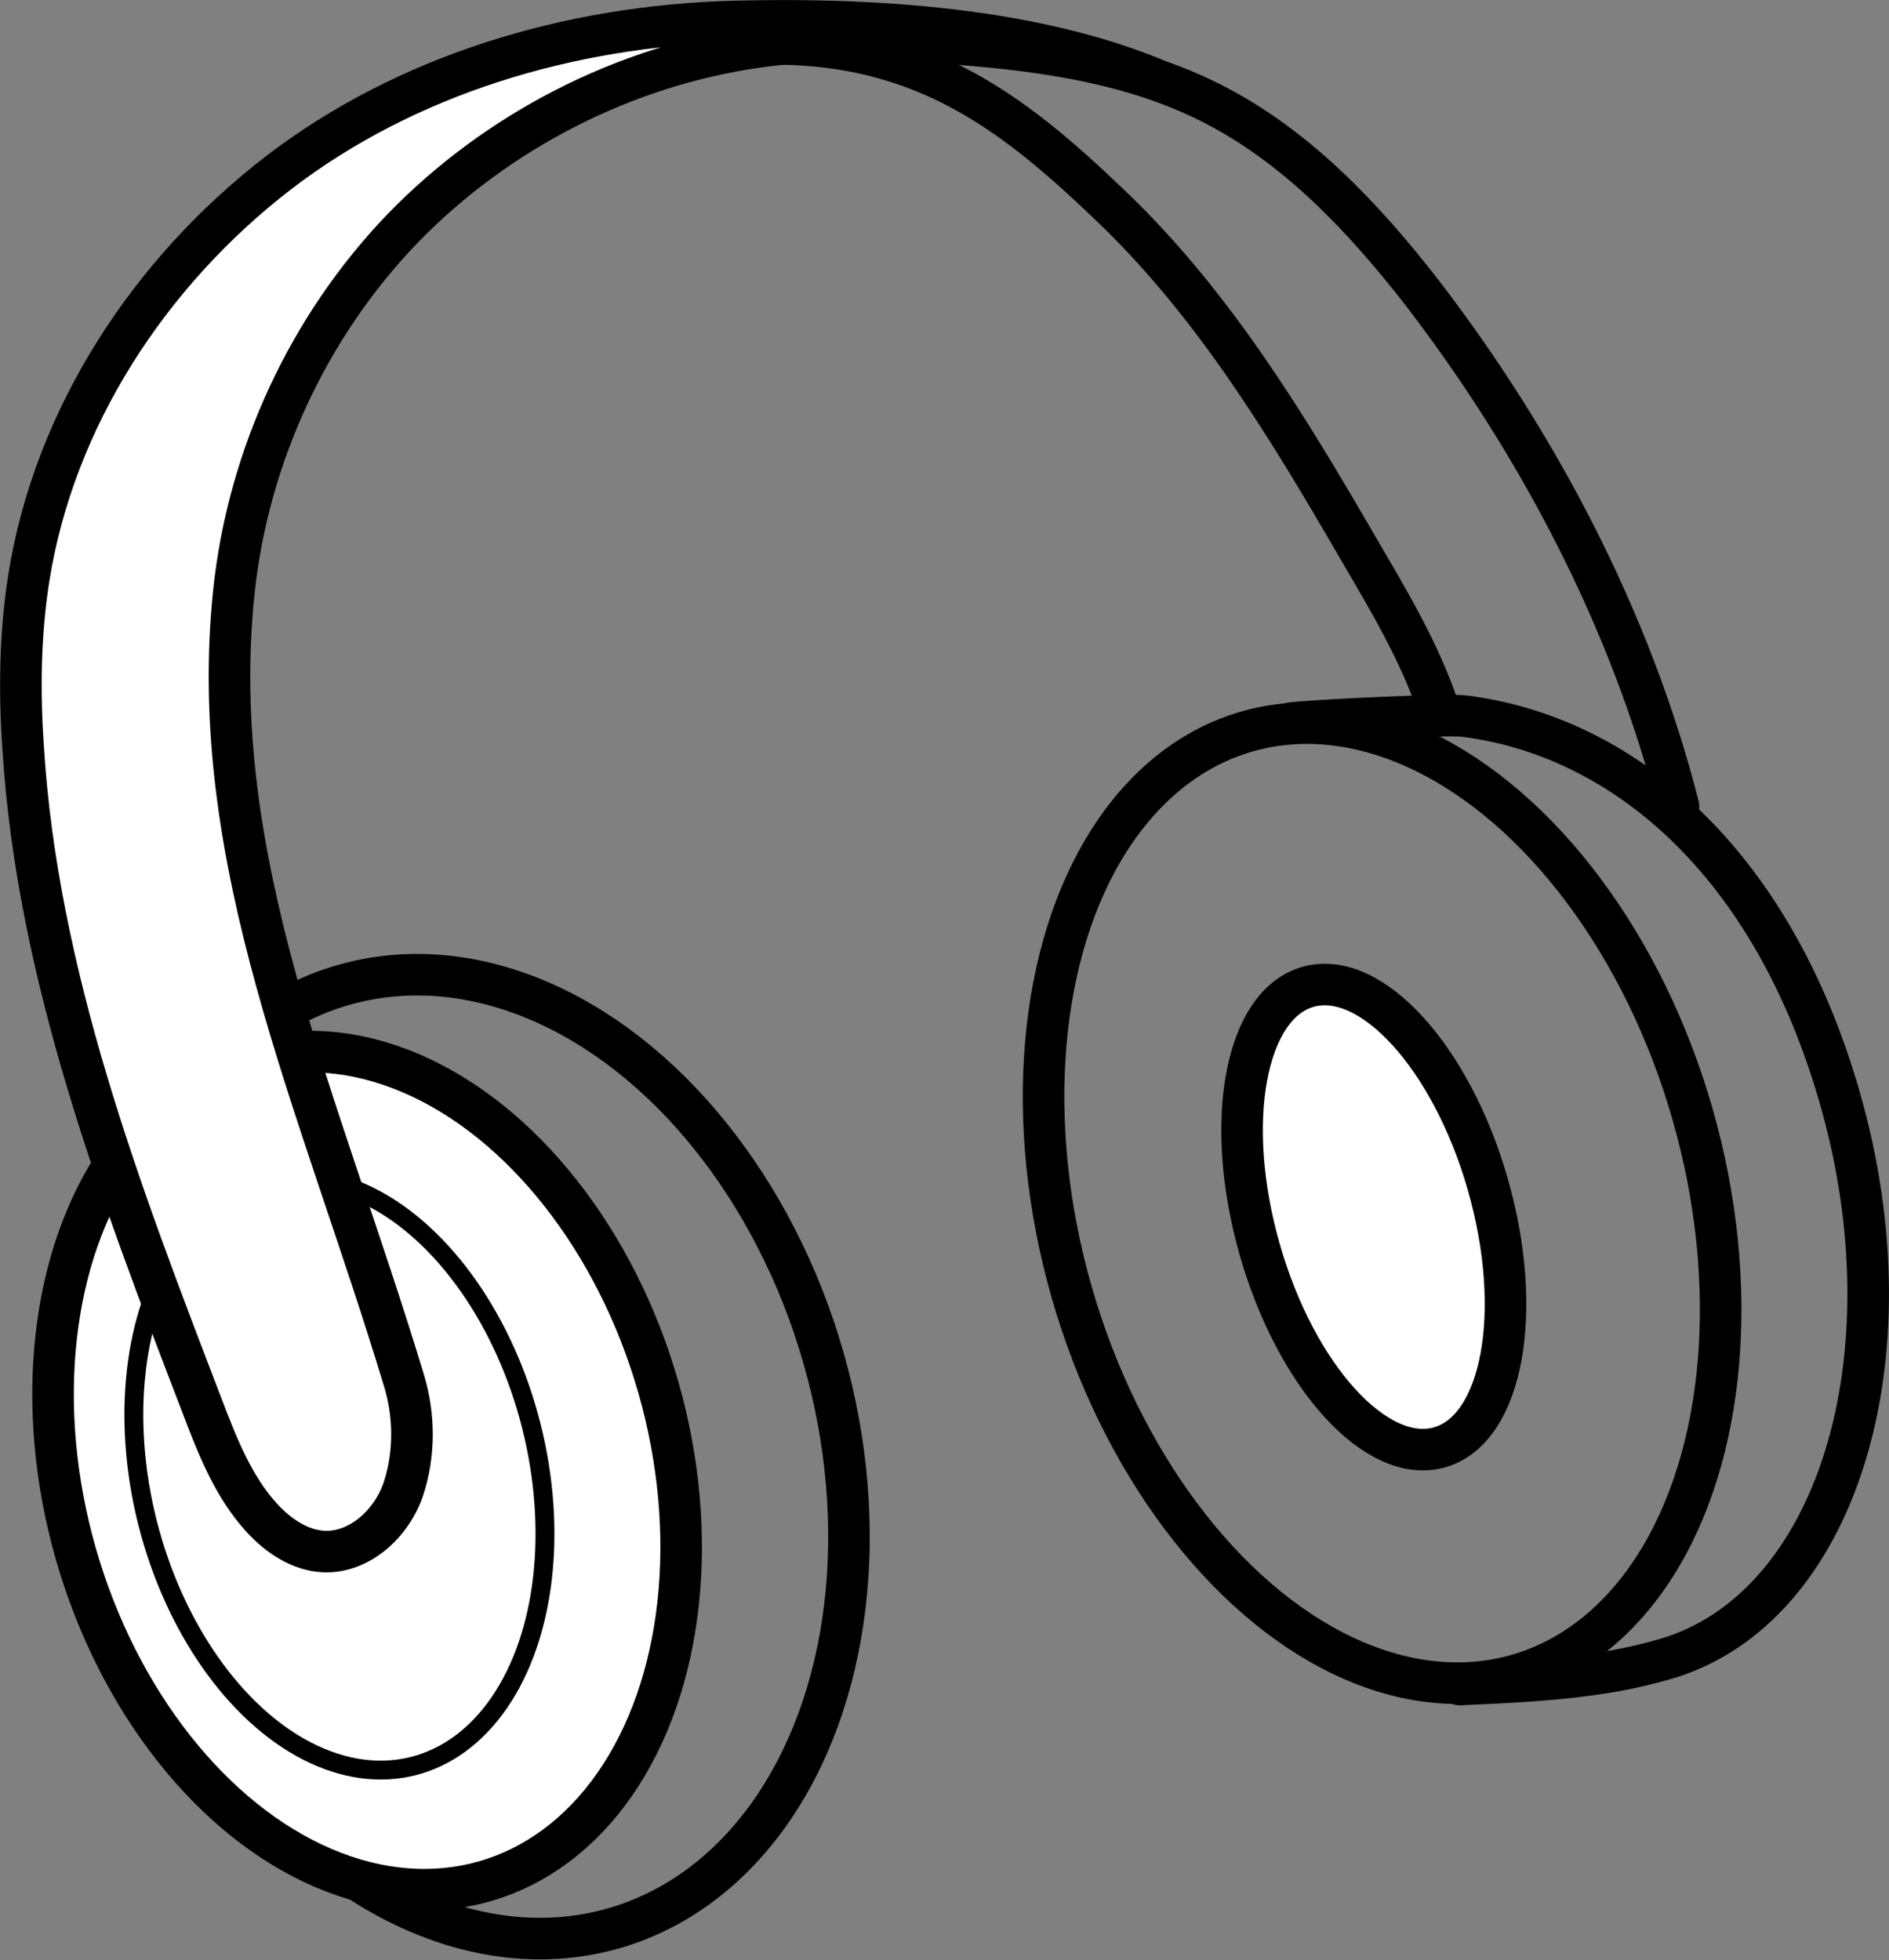
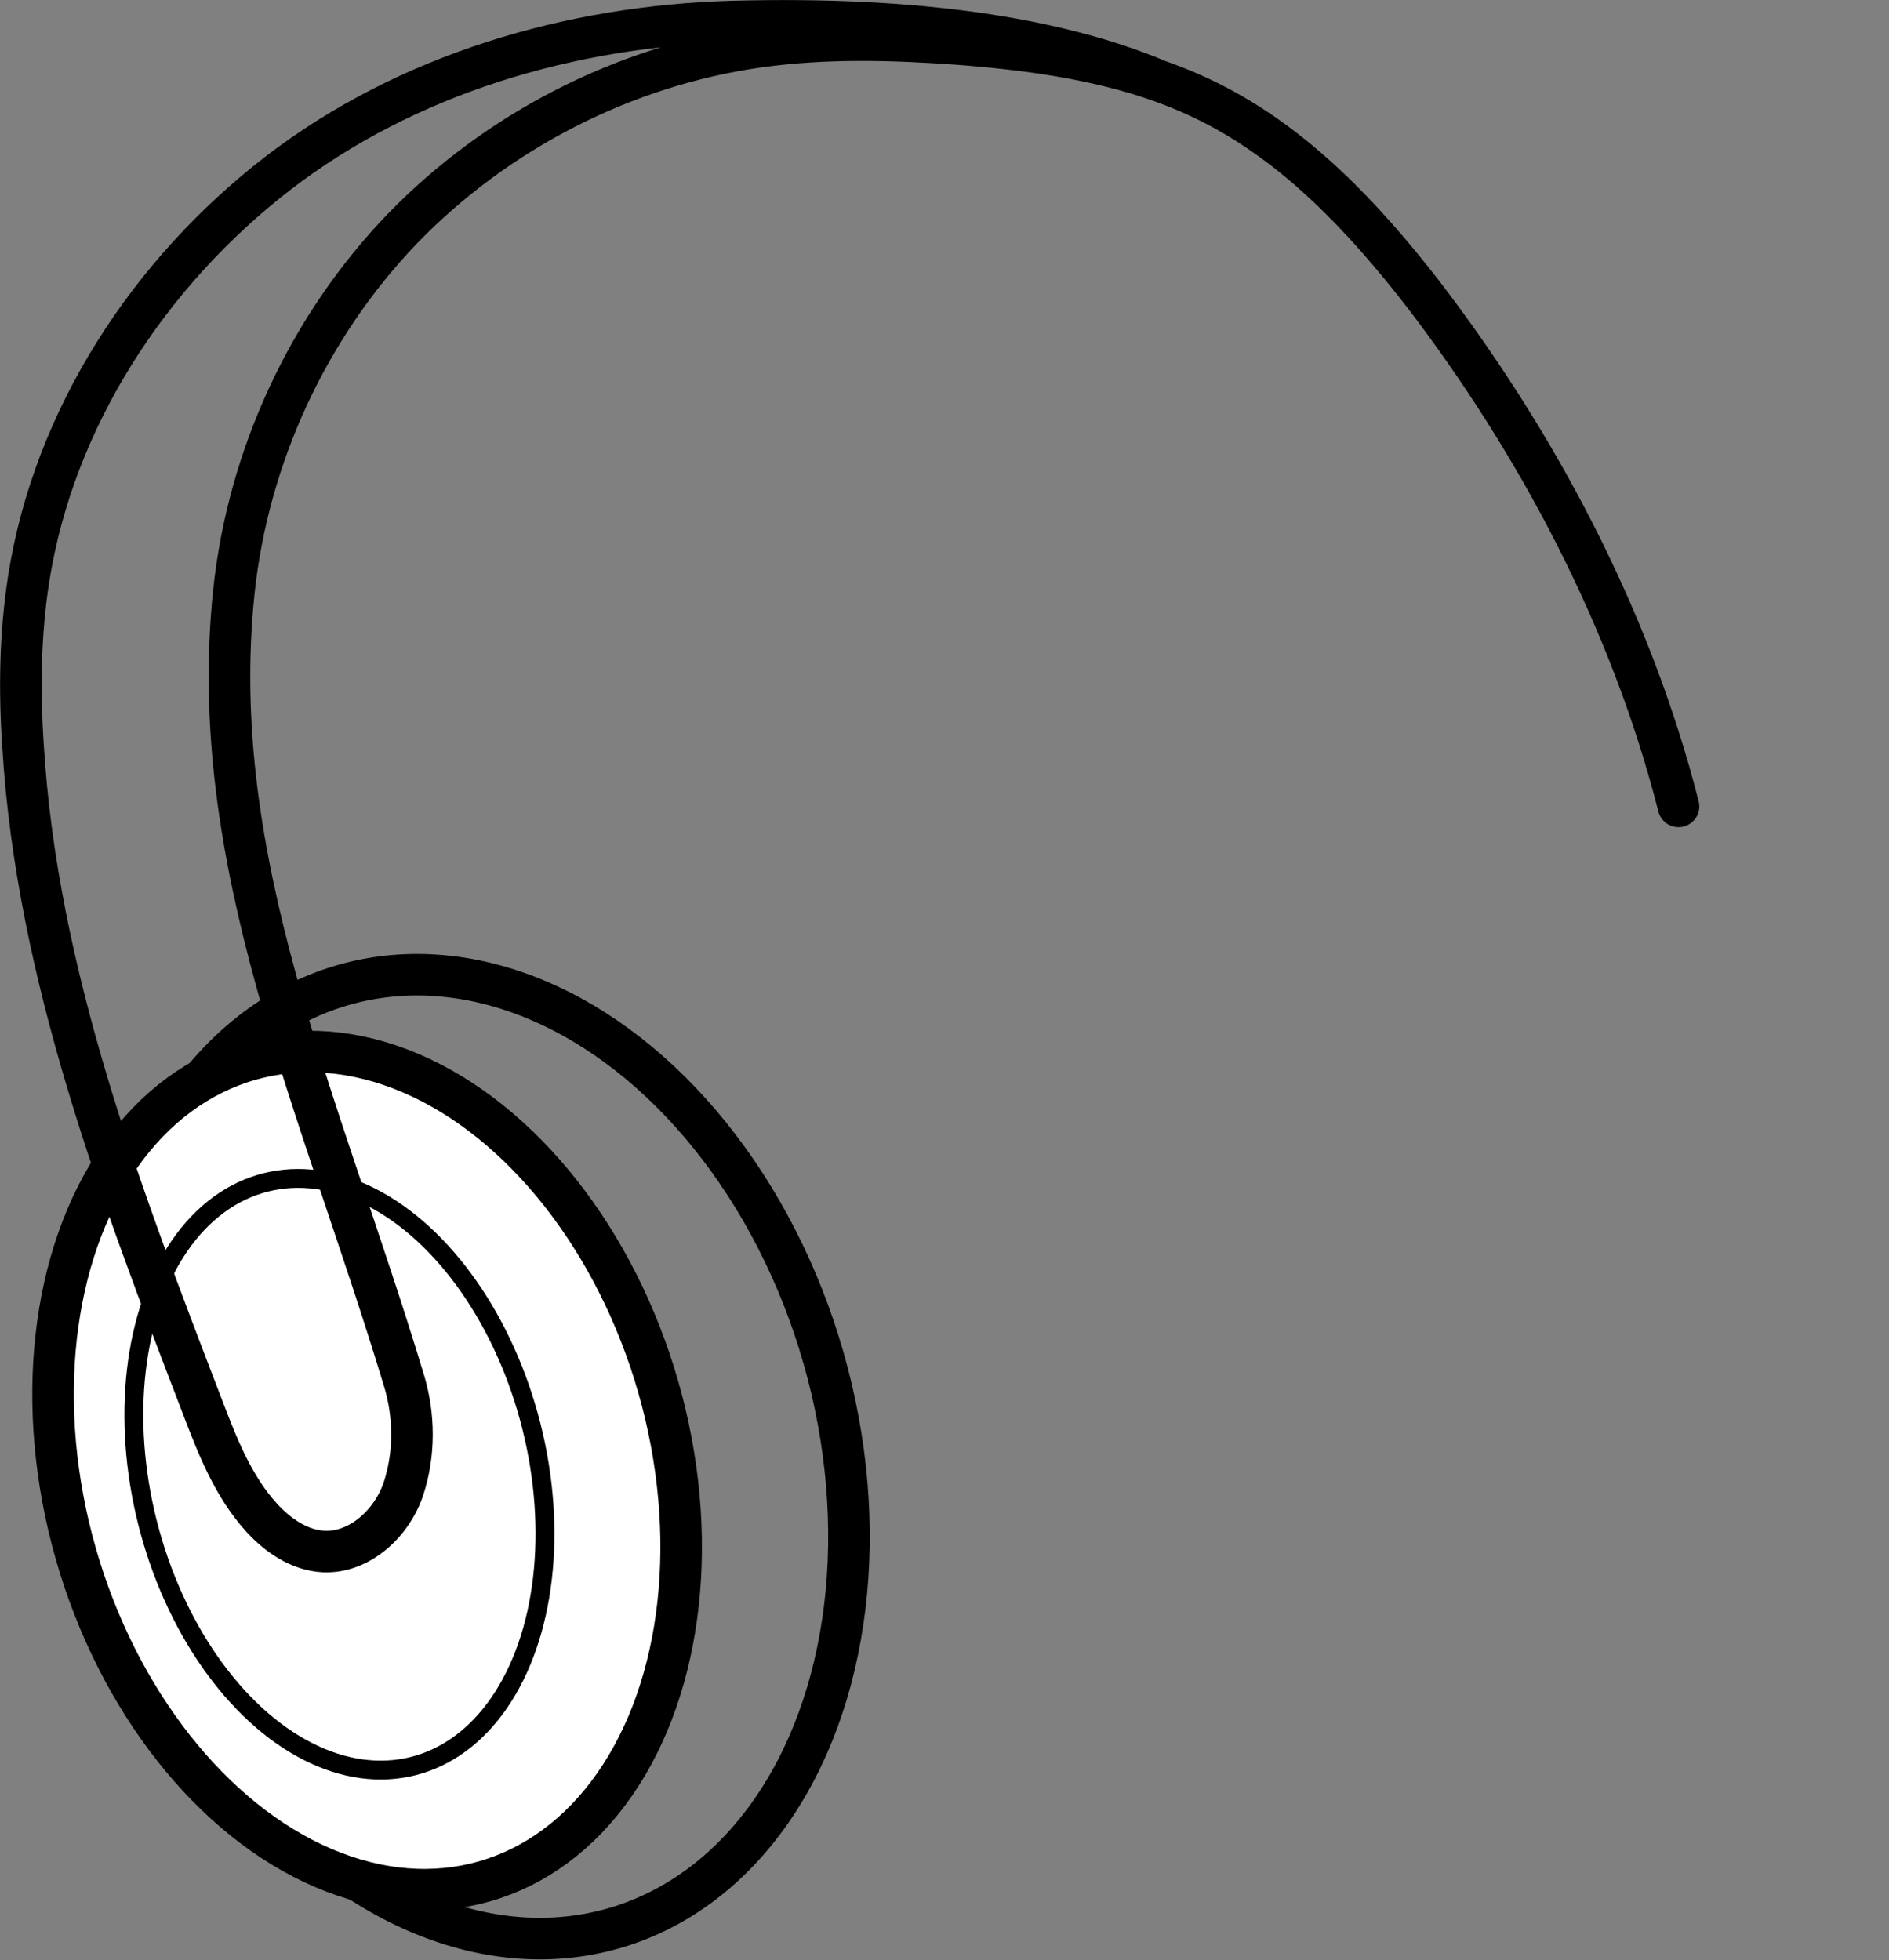
<svg xmlns="http://www.w3.org/2000/svg" version="1.1" id="Layer_1" x="0px" y="0px" viewBox="0 0 499.9 518.7" style="enable-background:new 0 0 499.9 518.7;" xml:space="preserve">
  <rect x="0" y="0" width="499.9" height="518.7" fill="#808080" stroke="none" />
  <style type="text/css">
	.st0{fill:none;stroke:#000000;stroke-width:11;stroke-linecap:round;stroke-linejoin:round;stroke-miterlimit:10;}
	.st1{fill:#FFFFFF;}
	.st2{fill:none;stroke:#000000;stroke-width:5;stroke-linecap:round;stroke-linejoin:round;stroke-miterlimit:10;}
	.st3{display:none;fill:#B19F96;}
	.st4{fill:none;stroke:#000000;stroke-width:11;stroke-linecap:round;stroke-linejoin:round;stroke-miterlimit:10;}
	.st5{fill:#FFFFFF;stroke:#000000;stroke-width:11;stroke-linecap:round;stroke-linejoin:round;stroke-miterlimit:10;}
</style>
  <g>
    <g>
      <ellipse id="XMLID_00000110448848805800555930000007255181810449035418_" transform="matrix(0.961 -0.275 0.275 0.961 -101.259 49.8)" class="st0" cx="126.8" cy="385.6" rx="95" ry="129.9" />
    </g>
  </g>
  <g>
    <g>
      <ellipse id="XMLID_00000026856874155076953340000012115779067324616891_" transform="matrix(0.961 -0.275 0.275 0.961 -103.413 41.825)" class="st1" cx="97.3" cy="389.3" rx="80.2" ry="113.1" />
    </g>
  </g>
  <ellipse transform="matrix(0.961 -0.275 0.275 0.961 -103.413 41.825)" class="st0" cx="97.3" cy="389.3" rx="80.2" ry="113.1" />
  <ellipse transform="matrix(0.969 -0.245 0.245 0.969 -93.012 33.998)" class="st2" cx="90" cy="390.3" rx="52.4" ry="79.7" />
  <g>
    <g>
-       <path id="XMLID_00000112604888049465020810000008042317638791187603_" class="st1" d="M137.3,33.6C95.2,53.4,47.3,137.4,65,211.4    c10.1,67.2,61.7,180.2,28.8,195.8C61,422.8,37.1,321.6,24.6,295.7s-36.1-132.5,3.7-203.8C63.8,28,177.4,0.1,198.2,4.3    C229.4,10.7,179.4,13.7,137.3,33.6z" />
-     </g>
+       </g>
  </g>
  <path class="st3" d="M298.9,179.1c5.3-17.4,43.5-107.5,75.7-147.4c36.9-45.6,86.3-56.9,99.9-58.9c13.6-2,35.9-7.3,16.3,11.5  c-19.6,18.8-53.4,40.9-77.1,76.3c-22.2,33.4-42,66.4-49,90C359.1,169.1,298.9,179.1,298.9,179.1z" />
  <path class="st4" d="M306,21.1c-26.5-11-63.3-16.7-112.1-15.4c-43,1.2-86.2,13.9-120.3,40.1C39.5,72.1,14.3,110.6,7.6,153.1  c-2.3,14.7-2.5,29.6-1.5,44.4C9.8,258,31.8,315.6,53.5,372.1c4,10.5,8.2,21.3,15.8,29.6c4.3,4.7,10,8.6,16.4,8.9  c9.6,0.4,18.1-7.6,21.1-16.7c3-9.2,2.9-19.4,0.1-28.6c-22.4-74-52.5-137.5-45-208.8c3.8-35.8,19.7-70.1,44.6-96  c25-25.8,58.7-43.1,94.2-48.1c17.7-2.5,35.7-2,53.5-0.7c22.7,1.8,45.7,5.2,66,15.4c22.8,11.4,40.8,30.6,56.4,50.7  c30,39.2,54.9,85.7,67.6,135.6" />
-   <path class="st4" d="M197.1,11.8c45.3-2.4,70.4,17.3,97.2,43c26.8,25.7,46.3,57.8,64.9,89.9c7.5,12.9,16.6,27.7,21.8,43.7" />
  <g>
    <g>
-       <path id="XMLID_00000142898513911006068500000004463384356154752685_" class="st4" d="M386.3,445.8c19.8-0.9,37-1.7,54.2-6.7    c45.4-13,66.2-79.5,46.4-148.5c-18-62.9-57.7-95.9-99.5-101.1c-4.2-0.6-41.6,1.2-45.8,1.9" />
-     </g>
+       </g>
  </g>
  <g>
    <g>
-       <ellipse id="XMLID_00000011005230907914983190000011708905853856626332_" transform="matrix(0.961 -0.275 0.275 0.961 -73.528 113.072)" class="st0" cx="366" cy="318.4" rx="85.5" ry="129.9" />
-     </g>
+       </g>
  </g>
-   <ellipse transform="matrix(0.961 -0.275 0.275 0.961 -74.63 112.595)" class="st5" cx="363.8" cy="322.1" rx="31.4" ry="63.4" />
</svg>